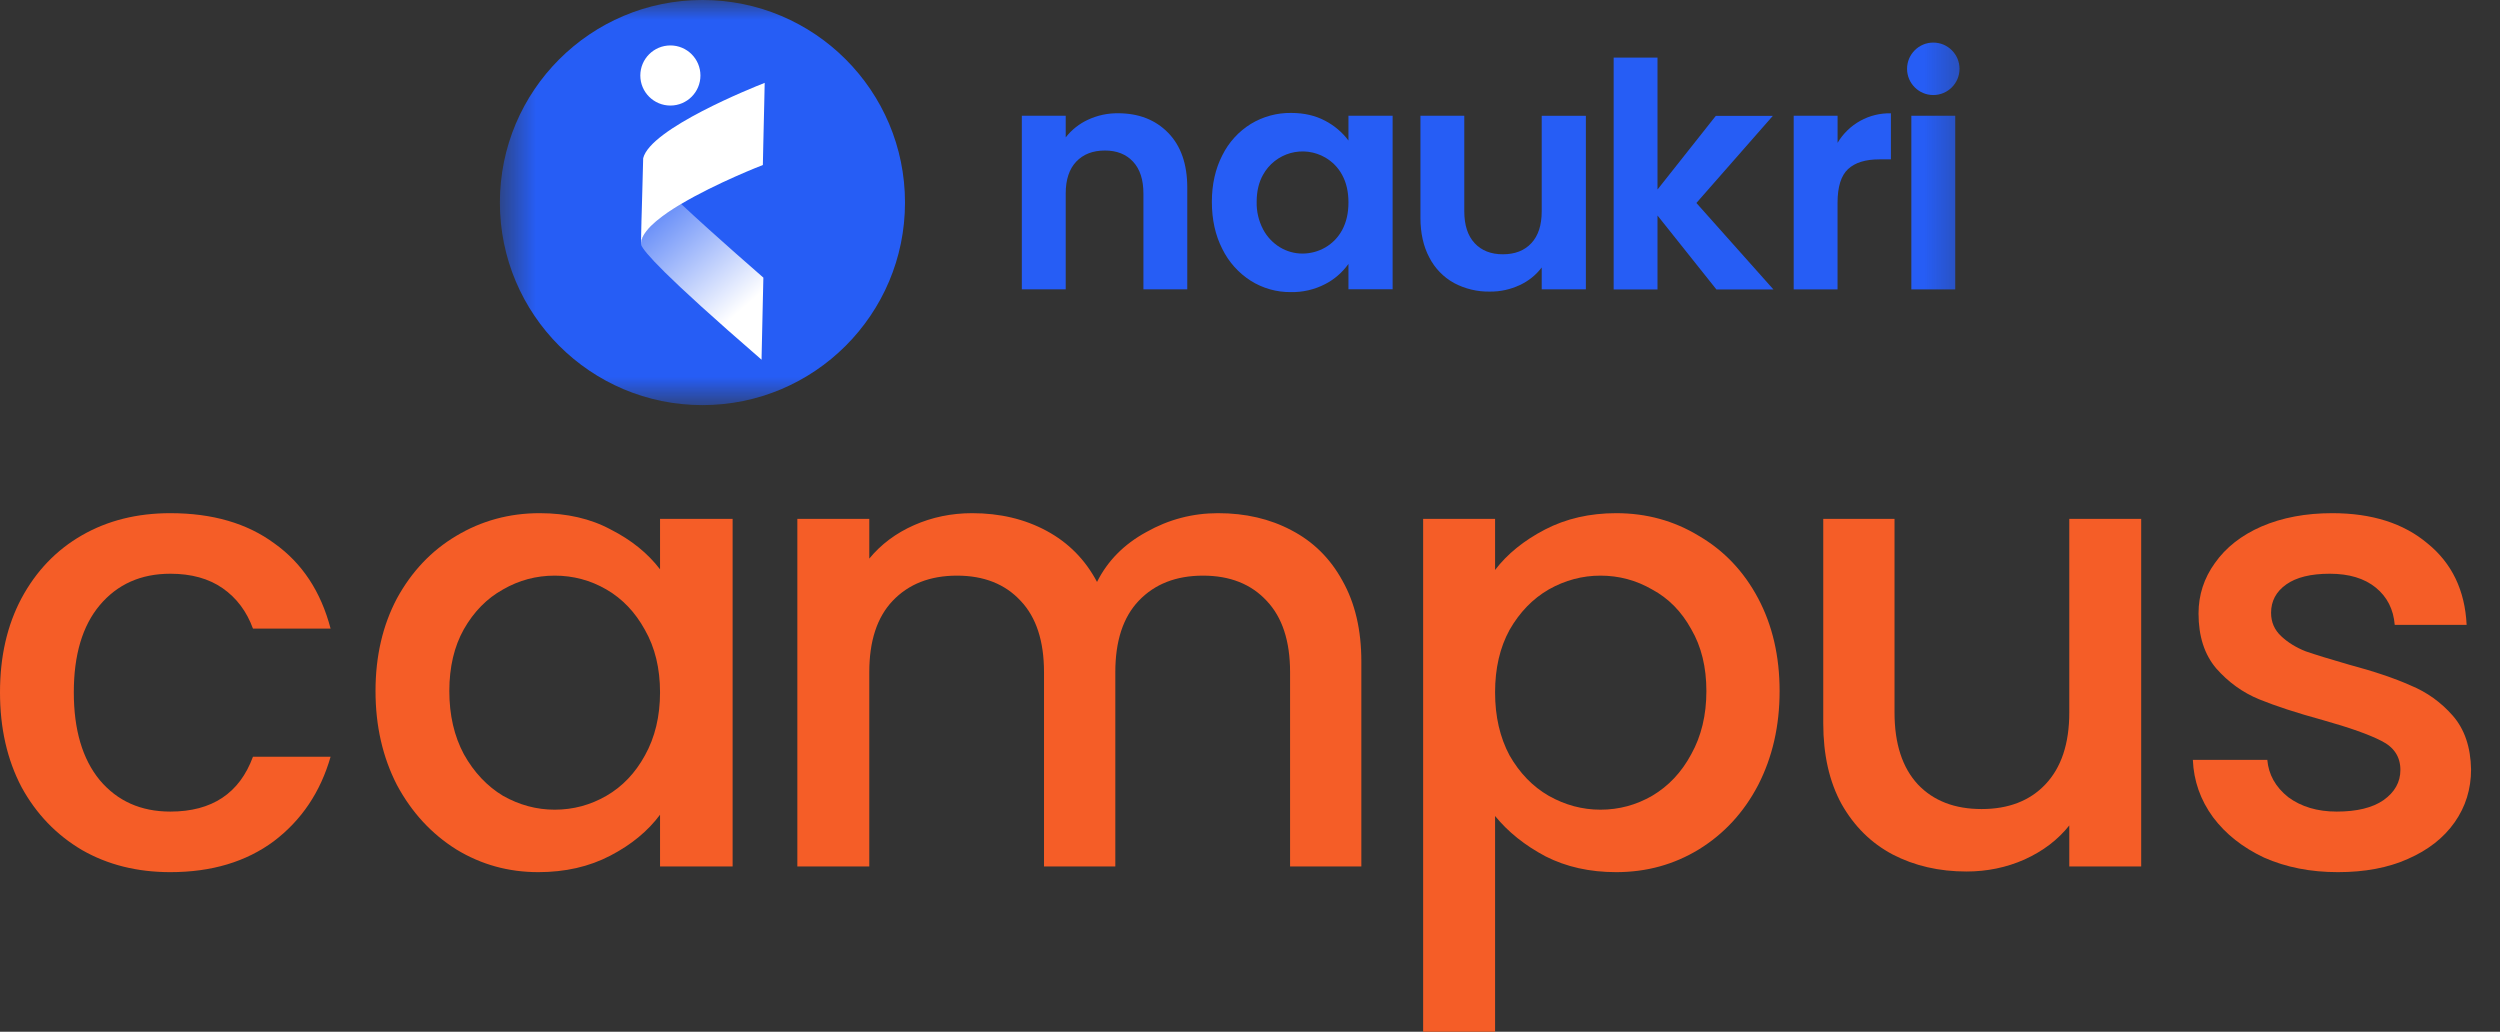
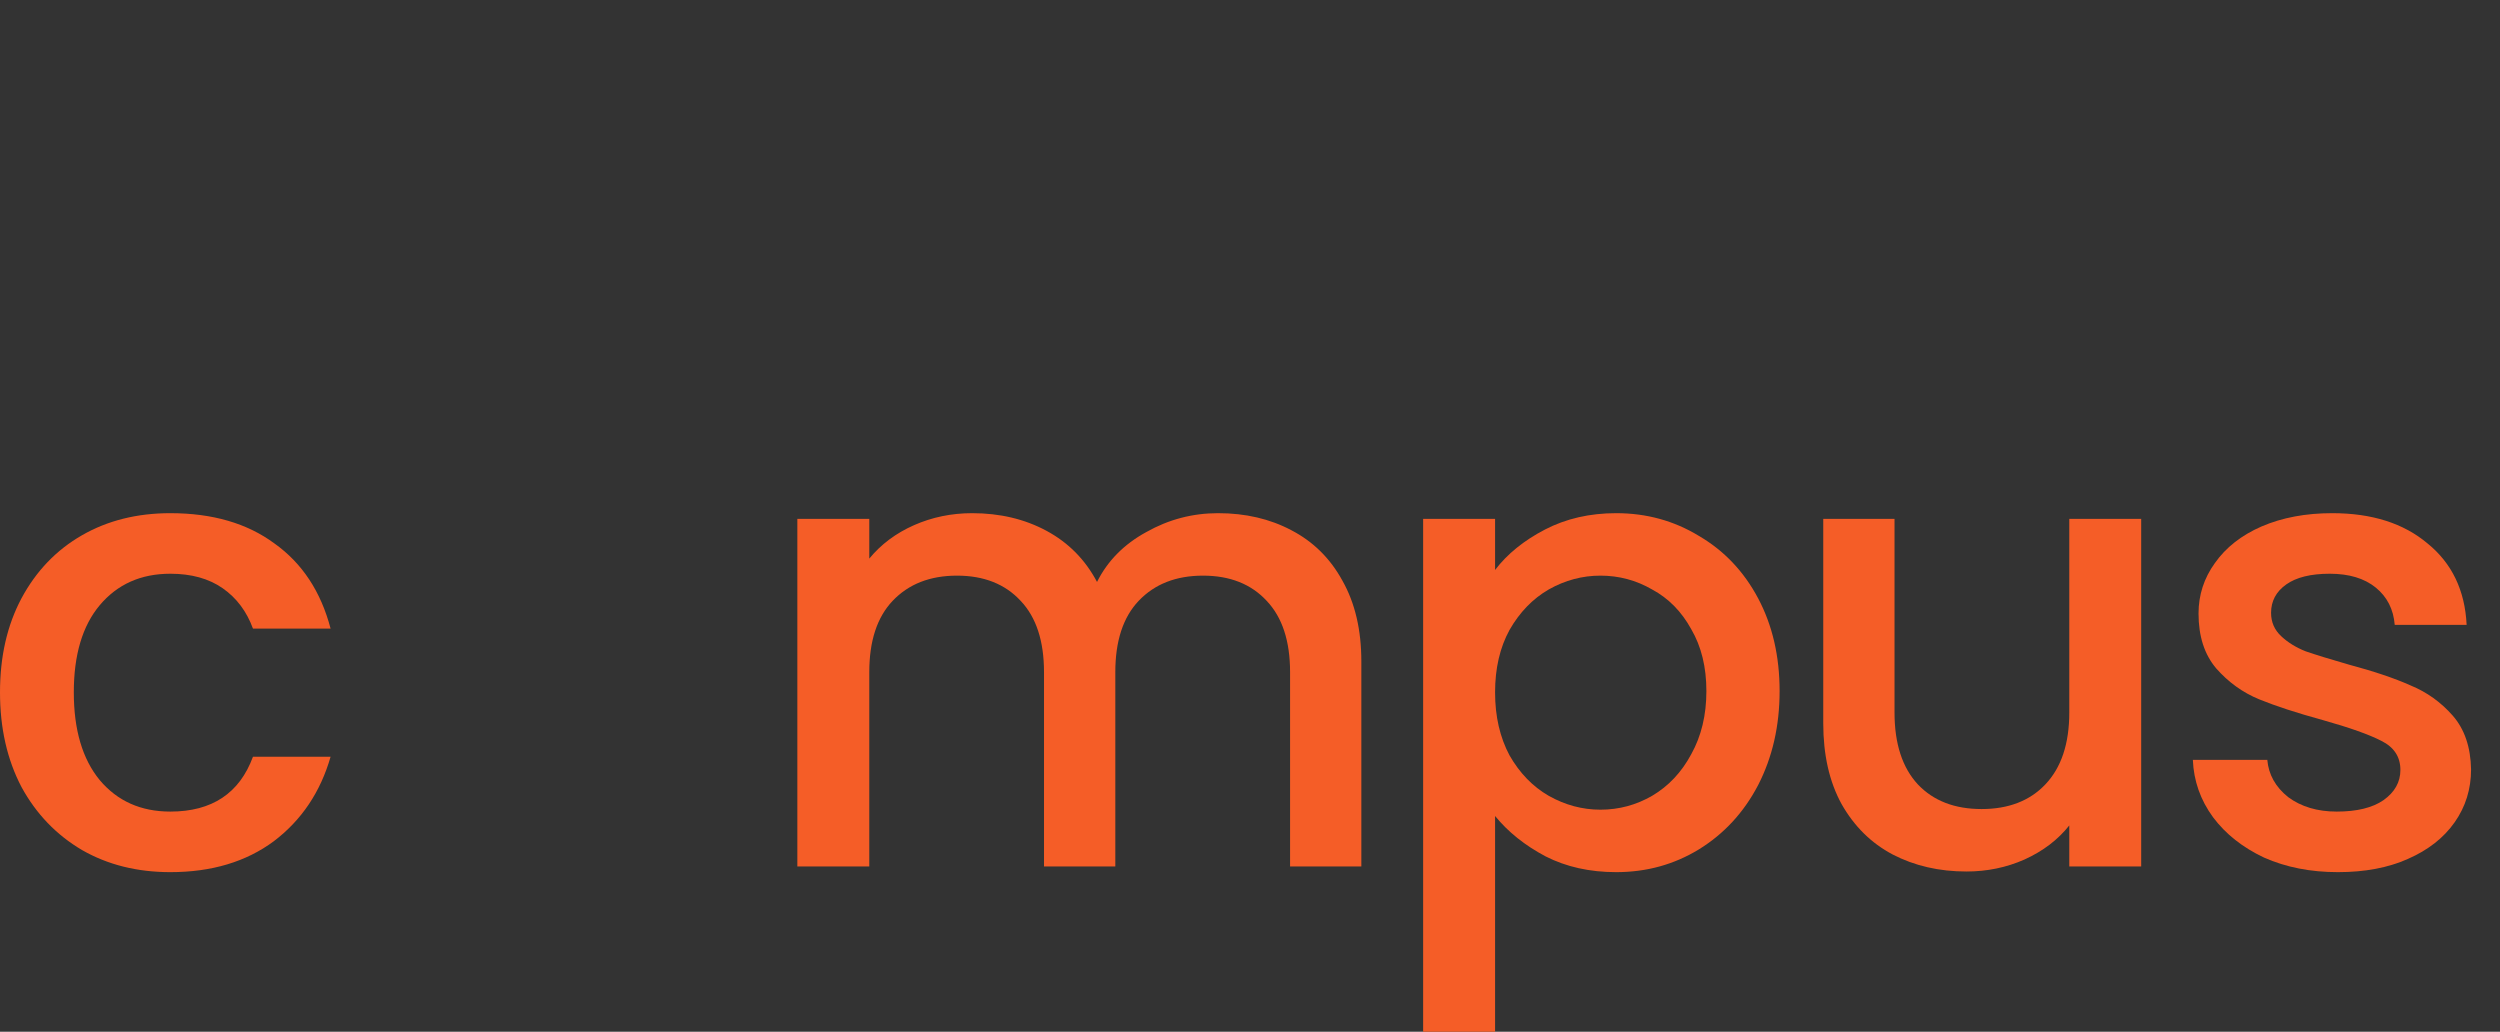
<svg xmlns="http://www.w3.org/2000/svg" width="63" height="26" viewBox="0 0 63 26" fill="none">
  <rect x="0" y="0" width="63" height="26" fill="#333333" stroke="none" />
  <g clip-path="url(#clip0_7_31)">
    <mask id="mask0_7_31" style="mask-type:luminance" maskUnits="userSpaceOnUse" x="12" y="0" width="38" height="11">
-       <path d="M49.674 0H12.597V10.209H49.674V0Z" fill="white" />
-     </mask>
+       </mask>
    <g mask="url(#mask0_7_31)">
      <path d="M28.174 2.854C27.914 2.851 27.657 2.906 27.42 3.016C27.199 3.117 27.006 3.27 26.856 3.462V2.917H25.75V7.291H26.856V4.875C26.856 4.528 26.944 4.261 27.12 4.074C27.297 3.887 27.537 3.794 27.843 3.793C28.143 3.793 28.38 3.887 28.553 4.074C28.727 4.261 28.814 4.528 28.814 4.875V7.291H29.919V4.725C29.919 4.136 29.759 3.676 29.438 3.347C29.116 3.018 28.695 2.854 28.174 2.854Z" fill="#265DF5" />
      <path d="M33.981 3.541C33.825 3.333 33.624 3.163 33.393 3.043C33.148 2.912 32.863 2.846 32.537 2.846C32.179 2.841 31.828 2.937 31.522 3.122C31.213 3.313 30.964 3.587 30.803 3.912C30.627 4.255 30.539 4.646 30.539 5.087C30.539 5.535 30.627 5.931 30.803 6.275C30.965 6.604 31.213 6.881 31.522 7.077C31.823 7.266 32.173 7.365 32.529 7.361C32.829 7.367 33.126 7.298 33.393 7.16C33.627 7.04 33.828 6.865 33.981 6.65V7.29H35.094V2.917H33.981V3.541ZM33.823 5.795C33.725 5.979 33.577 6.132 33.397 6.236C33.222 6.337 33.023 6.39 32.82 6.39C32.621 6.39 32.426 6.335 32.255 6.232C32.075 6.122 31.927 5.965 31.829 5.778C31.718 5.565 31.662 5.327 31.668 5.087C31.668 4.824 31.721 4.596 31.829 4.404C31.902 4.271 32.001 4.155 32.12 4.061C32.239 3.967 32.376 3.898 32.522 3.857C32.667 3.817 32.82 3.806 32.97 3.825C33.121 3.845 33.266 3.894 33.397 3.97C33.577 4.074 33.725 4.226 33.823 4.41C33.928 4.602 33.981 4.833 33.981 5.101C33.981 5.369 33.928 5.601 33.823 5.795Z" fill="#265DF5" />
      <path d="M38.851 5.327C38.851 5.674 38.764 5.941 38.59 6.128C38.416 6.315 38.177 6.408 37.872 6.408C37.572 6.408 37.335 6.315 37.161 6.128C36.987 5.941 36.901 5.674 36.9 5.327V2.917H35.795V5.485C35.795 5.875 35.87 6.21 36.02 6.491C36.159 6.761 36.374 6.984 36.64 7.131C36.919 7.28 37.232 7.355 37.548 7.348C37.806 7.351 38.06 7.295 38.294 7.186C38.514 7.086 38.705 6.933 38.851 6.74V7.291H39.964V2.919H38.851V5.327Z" fill="#265DF5" />
      <path d="M44.675 2.92H43.238L41.769 4.776V1.452H40.664V7.295H41.769V5.431L43.254 7.295H44.691L42.749 5.115L44.675 2.92Z" fill="#265DF5" />
      <path d="M46.307 3.599V2.917H45.201V7.293H46.306V5.114C46.306 4.708 46.395 4.424 46.571 4.261C46.747 4.098 47.009 4.016 47.357 4.016H47.651V2.855C47.381 2.849 47.114 2.914 46.878 3.045C46.642 3.176 46.445 3.367 46.307 3.599Z" fill="#265DF5" />
      <path d="M49.272 2.917H48.166V7.293H49.272V2.917Z" fill="#265DF5" />
      <path d="M48.719 2.395C49.084 2.395 49.38 2.099 49.38 1.734C49.38 1.369 49.084 1.073 48.719 1.073C48.354 1.073 48.058 1.369 48.058 1.734C48.058 2.099 48.354 2.395 48.719 2.395Z" fill="#265DF5" />
      <path d="M17.701 10.209C20.521 10.209 22.806 7.924 22.806 5.105C22.806 2.285 20.521 0 17.701 0C14.882 0 12.597 2.285 12.597 5.105C12.597 7.924 14.882 10.209 17.701 10.209Z" fill="#265DF5" />
      <path d="M19.237 6.996L19.225 7.513L19.192 9.007V9.065C16.668 6.88 16.238 6.347 16.163 6.185L16.161 6.18C16.152 6.149 16.149 6.117 16.154 6.086C16.156 6.074 16.159 6.062 16.162 6.051C16.164 6.042 16.167 6.033 16.17 6.024C16.197 5.952 16.236 5.886 16.284 5.826C16.319 5.782 16.357 5.739 16.398 5.7C16.484 5.614 16.578 5.534 16.676 5.462C16.725 5.425 16.776 5.389 16.83 5.352C16.934 5.281 17.047 5.209 17.164 5.14C18.071 5.986 19.222 6.982 19.237 6.996Z" fill="url(#paint0_linear_7_31)" />
      <path d="M19.27 2.088L19.259 2.607L19.253 2.864L19.241 3.381L19.235 3.64L19.224 4.158C19.206 4.165 18.055 4.611 17.167 5.139C17.05 5.209 16.938 5.28 16.833 5.351C16.78 5.388 16.728 5.425 16.68 5.461C16.581 5.534 16.488 5.613 16.401 5.699C16.361 5.739 16.323 5.781 16.288 5.826C16.208 5.928 16.16 6.028 16.153 6.122L16.162 5.691V5.688L16.164 5.621V5.597L16.172 5.325L16.187 4.785L16.194 4.521L16.208 3.987C16.391 3.238 18.968 2.207 19.27 2.088Z" fill="white" />
      <path d="M16.894 2.66C17.312 2.66 17.651 2.321 17.651 1.903C17.651 1.484 17.312 1.145 16.894 1.145C16.476 1.145 16.136 1.484 16.136 1.903C16.136 2.321 16.476 2.66 16.894 2.66Z" fill="white" />
    </g>
    <path d="M58.916 21.978C58.227 21.978 57.607 21.856 57.056 21.612C56.516 21.358 56.087 21.019 55.769 20.595C55.451 20.16 55.281 19.678 55.26 19.148H57.136C57.168 19.519 57.343 19.832 57.66 20.086C57.989 20.33 58.397 20.452 58.885 20.452C59.393 20.452 59.785 20.356 60.061 20.166C60.347 19.964 60.49 19.71 60.49 19.402C60.49 19.074 60.331 18.83 60.013 18.671C59.706 18.512 59.213 18.337 58.535 18.146C57.878 17.966 57.343 17.791 56.929 17.622C56.516 17.452 56.155 17.192 55.848 16.843C55.551 16.493 55.403 16.032 55.403 15.46C55.403 14.993 55.541 14.569 55.816 14.188C56.092 13.796 56.484 13.488 56.993 13.266C57.512 13.043 58.105 12.932 58.773 12.932C59.77 12.932 60.57 13.186 61.174 13.695C61.788 14.193 62.117 14.877 62.159 15.746H60.347C60.315 15.354 60.156 15.041 59.87 14.808C59.584 14.575 59.197 14.458 58.71 14.458C58.233 14.458 57.867 14.548 57.613 14.728C57.358 14.909 57.231 15.147 57.231 15.444C57.231 15.677 57.316 15.873 57.486 16.032C57.655 16.191 57.862 16.318 58.105 16.414C58.349 16.498 58.71 16.61 59.187 16.747C59.823 16.917 60.342 17.092 60.745 17.272C61.158 17.442 61.513 17.696 61.81 18.035C62.106 18.374 62.26 18.825 62.271 19.387C62.271 19.885 62.133 20.33 61.857 20.722C61.582 21.114 61.19 21.421 60.681 21.644C60.183 21.867 59.595 21.978 58.916 21.978Z" fill="#F55D27" />
    <path d="M53.958 13.075V21.835H52.146V20.801C51.86 21.162 51.484 21.448 51.017 21.66C50.562 21.861 50.074 21.962 49.555 21.962C48.866 21.962 48.246 21.819 47.695 21.533C47.154 21.247 46.725 20.823 46.407 20.261C46.099 19.699 45.946 19.021 45.946 18.226V13.075H47.742V17.956C47.742 18.74 47.938 19.344 48.331 19.768C48.723 20.181 49.258 20.388 49.936 20.388C50.614 20.388 51.15 20.181 51.542 19.768C51.945 19.344 52.146 18.74 52.146 17.956V13.075H53.958Z" fill="#F55D27" />
    <path d="M37.676 14.363C37.983 13.96 38.402 13.621 38.932 13.345C39.462 13.07 40.06 12.932 40.728 12.932C41.491 12.932 42.185 13.123 42.811 13.504C43.447 13.875 43.945 14.4 44.305 15.078C44.665 15.756 44.846 16.535 44.846 17.415C44.846 18.295 44.665 19.084 44.305 19.784C43.945 20.473 43.447 21.013 42.811 21.405C42.185 21.787 41.491 21.978 40.728 21.978C40.06 21.978 39.467 21.845 38.947 21.58C38.428 21.305 38.004 20.966 37.676 20.563V26H35.863V13.075H37.676V14.363ZM43.001 17.415C43.001 16.811 42.874 16.292 42.62 15.857C42.376 15.412 42.048 15.078 41.634 14.855C41.231 14.622 40.797 14.506 40.331 14.506C39.875 14.506 39.44 14.622 39.027 14.855C38.624 15.089 38.296 15.428 38.041 15.873C37.797 16.318 37.676 16.843 37.676 17.447C37.676 18.051 37.797 18.581 38.041 19.037C38.296 19.482 38.624 19.821 39.027 20.054C39.44 20.287 39.875 20.404 40.331 20.404C40.797 20.404 41.231 20.287 41.634 20.054C42.048 19.81 42.376 19.461 42.62 19.005C42.874 18.549 43.001 18.019 43.001 17.415Z" fill="#F55D27" />
    <path d="M30.697 12.932C31.386 12.932 32.001 13.075 32.541 13.361C33.092 13.647 33.522 14.071 33.829 14.633C34.147 15.195 34.306 15.873 34.306 16.668V21.835H32.51V16.938C32.51 16.154 32.313 15.555 31.921 15.142C31.529 14.718 30.994 14.506 30.316 14.506C29.637 14.506 29.097 14.718 28.694 15.142C28.302 15.555 28.106 16.154 28.106 16.938V21.835H26.309V16.938C26.309 16.154 26.113 15.555 25.721 15.142C25.329 14.718 24.794 14.506 24.116 14.506C23.437 14.506 22.897 14.718 22.494 15.142C22.102 15.555 21.906 16.154 21.906 16.938V21.835H20.093V13.075H21.906V14.077C22.202 13.716 22.579 13.435 23.034 13.234C23.49 13.033 23.978 12.932 24.497 12.932C25.197 12.932 25.822 13.08 26.373 13.377C26.924 13.674 27.348 14.103 27.645 14.665C27.91 14.135 28.323 13.716 28.885 13.409C29.447 13.091 30.051 12.932 30.697 12.932Z" fill="#F55D27" />
-     <path d="M9.463 17.415C9.463 16.535 9.644 15.756 10.004 15.078C10.375 14.4 10.873 13.875 11.498 13.504C12.134 13.123 12.834 12.932 13.597 12.932C14.286 12.932 14.884 13.07 15.393 13.345C15.913 13.61 16.326 13.944 16.633 14.347V13.075H18.462V21.835H16.633V20.531C16.326 20.944 15.907 21.289 15.377 21.564C14.848 21.84 14.243 21.978 13.565 21.978C12.812 21.978 12.124 21.787 11.498 21.405C10.873 21.013 10.375 20.473 10.004 19.784C9.644 19.084 9.463 18.295 9.463 17.415ZM16.633 17.447C16.633 16.843 16.506 16.318 16.252 15.873C16.008 15.428 15.685 15.089 15.282 14.855C14.879 14.622 14.445 14.506 13.978 14.506C13.512 14.506 13.078 14.622 12.675 14.855C12.272 15.078 11.943 15.412 11.689 15.857C11.445 16.292 11.323 16.811 11.323 17.415C11.323 18.019 11.445 18.549 11.689 19.005C11.943 19.461 12.272 19.81 12.675 20.054C13.088 20.287 13.523 20.404 13.978 20.404C14.445 20.404 14.879 20.287 15.282 20.054C15.685 19.821 16.008 19.482 16.252 19.037C16.506 18.581 16.633 18.051 16.633 17.447Z" fill="#F55D27" />
    <path d="M0 17.447C0 16.546 0.18 15.756 0.541 15.078C0.911 14.389 1.42 13.859 2.067 13.488C2.713 13.117 3.455 12.932 4.292 12.932C5.352 12.932 6.227 13.186 6.916 13.695C7.615 14.193 8.087 14.909 8.331 15.841H6.375C6.216 15.407 5.962 15.068 5.612 14.824C5.262 14.58 4.822 14.458 4.292 14.458C3.551 14.458 2.957 14.723 2.512 15.253C2.077 15.772 1.86 16.504 1.86 17.447C1.86 18.39 2.077 19.127 2.512 19.657C2.957 20.187 3.551 20.452 4.292 20.452C5.342 20.452 6.036 19.991 6.375 19.069H8.331C8.076 19.959 7.599 20.669 6.9 21.199C6.2 21.718 5.331 21.978 4.292 21.978C3.455 21.978 2.713 21.792 2.067 21.421C1.42 21.04 0.911 20.51 0.541 19.832C0.18 19.143 0 18.348 0 17.447Z" fill="#F55D27" />
  </g>
  <defs>
    <linearGradient id="paint0_linear_7_31" x1="18.715" y1="7.779" x2="15.721" y2="4.325" gradientUnits="userSpaceOnUse">
      <stop stop-color="white" />
      <stop offset="1" stop-color="#265DF5" />
    </linearGradient>
    <clipPath id="clip0_7_31">
      <rect width="62.346" height="26" fill="white" />
    </clipPath>
  </defs>
</svg>